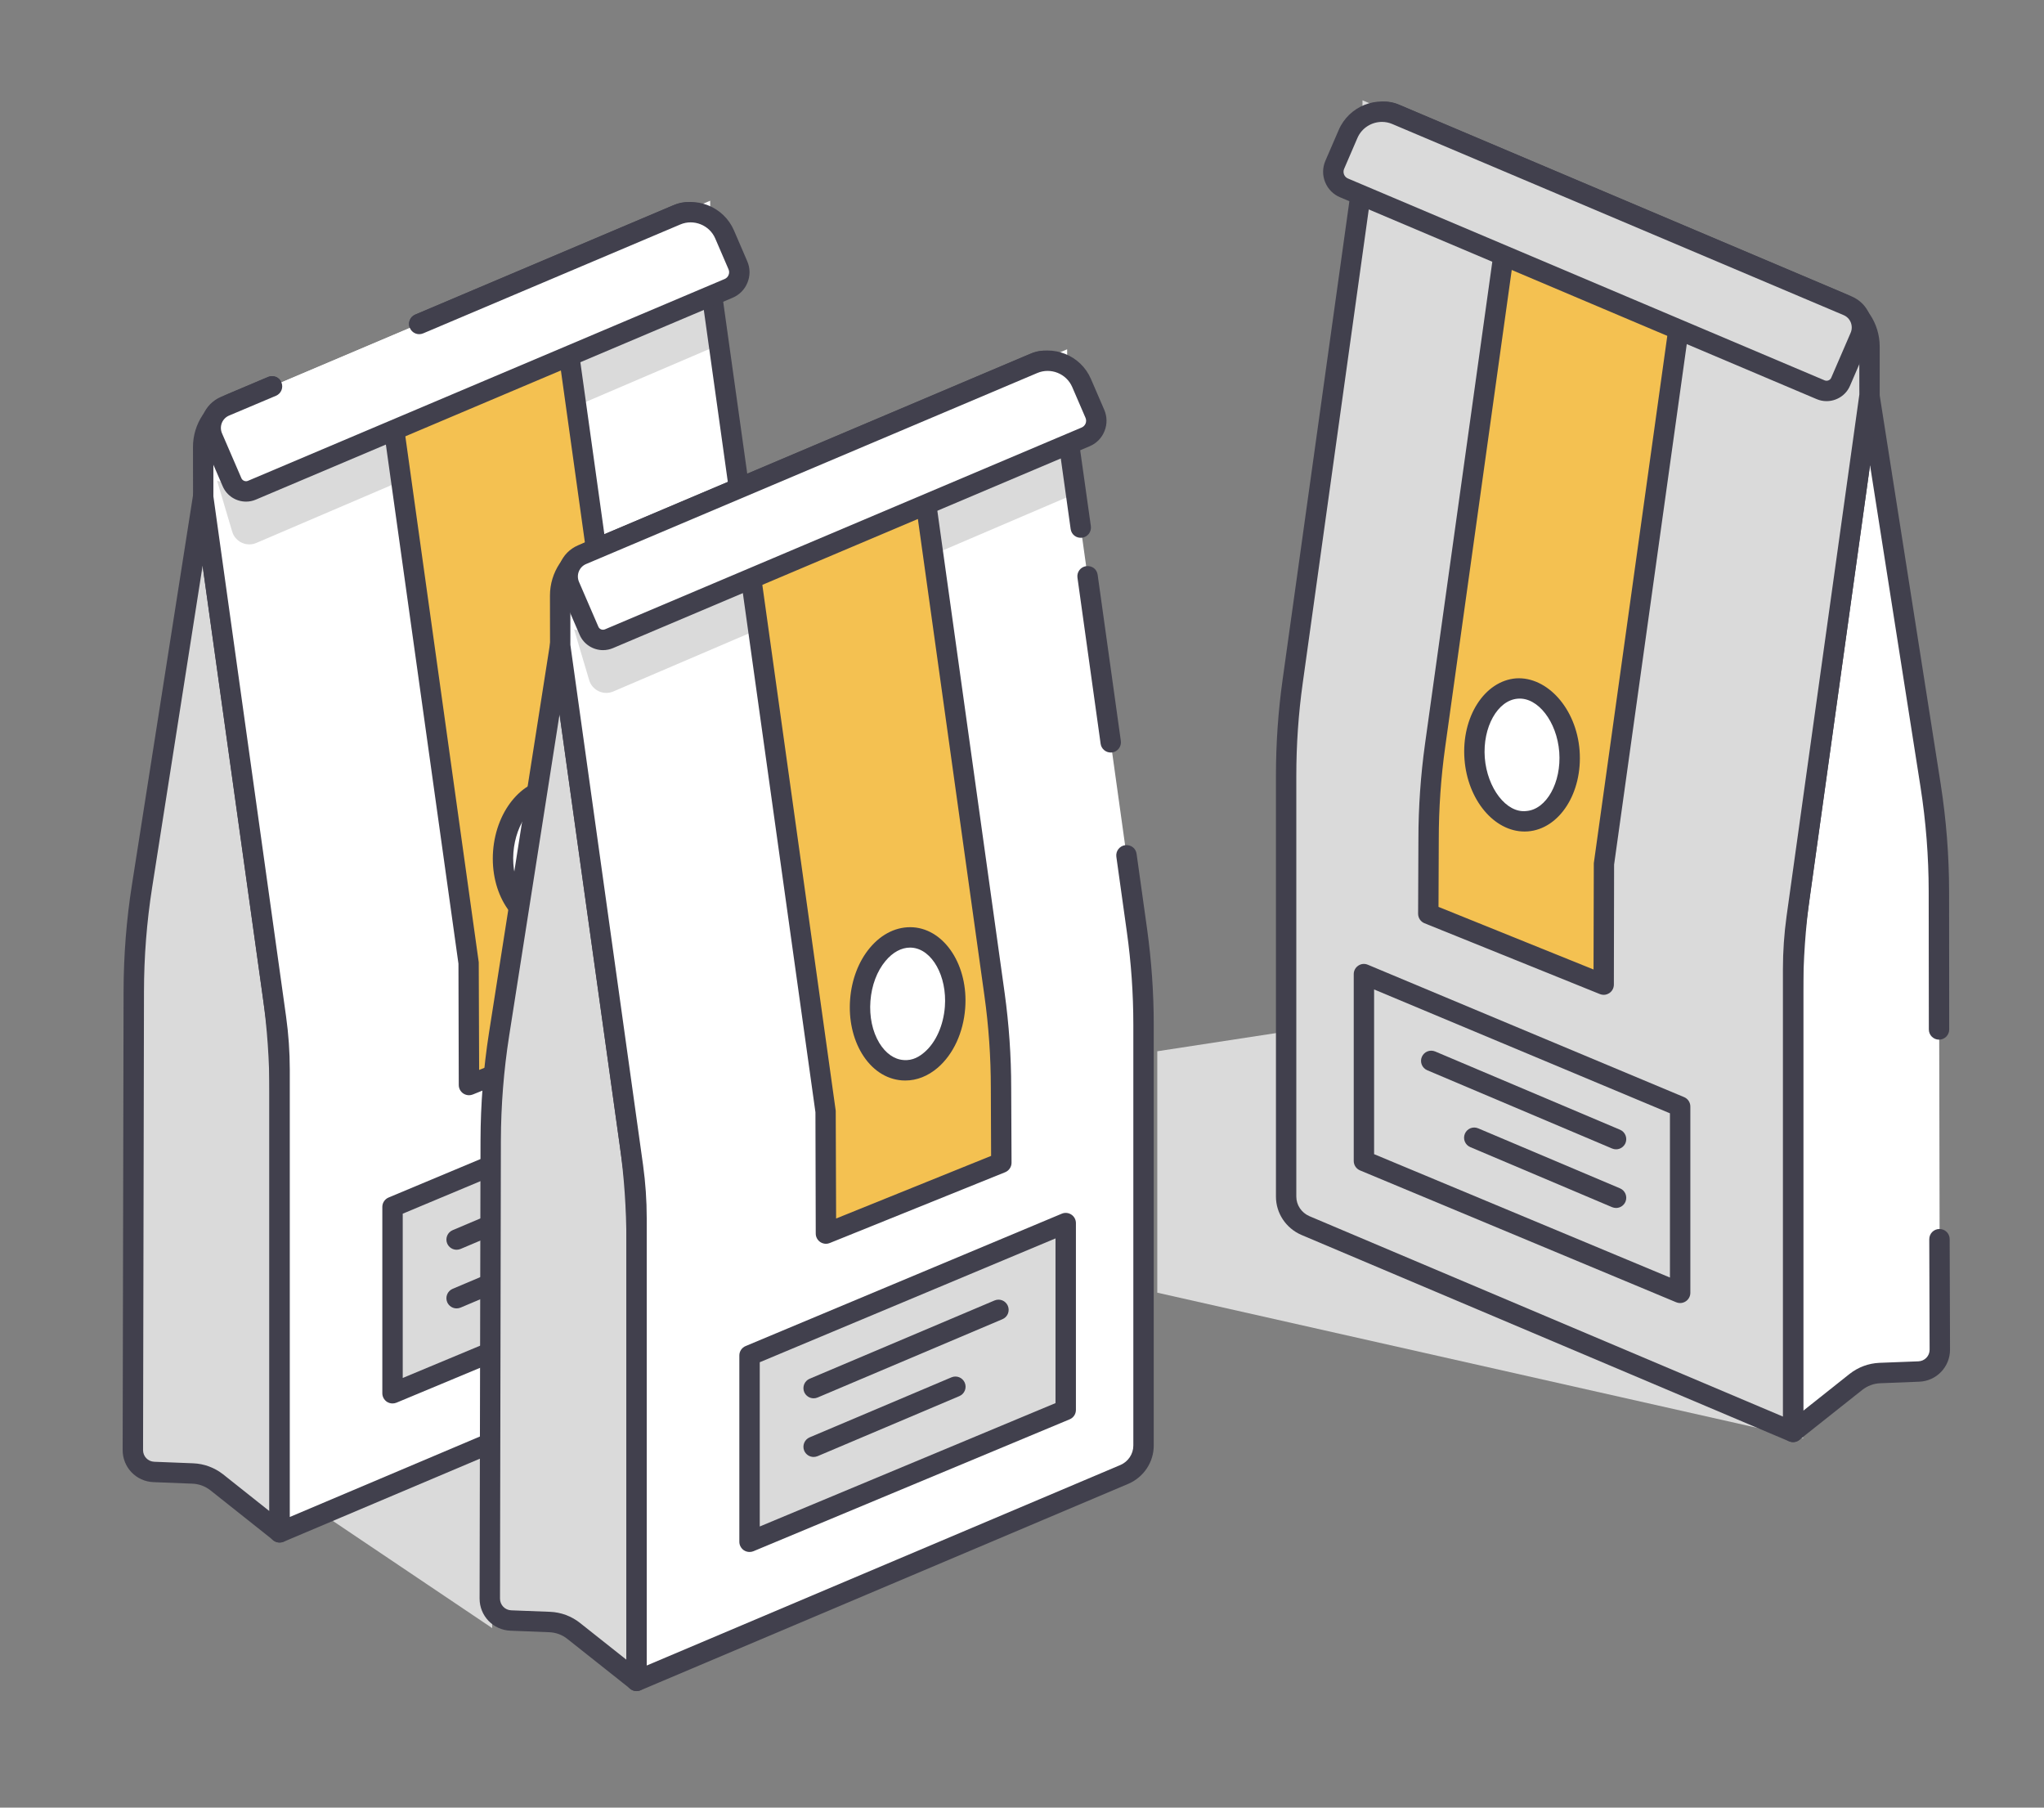
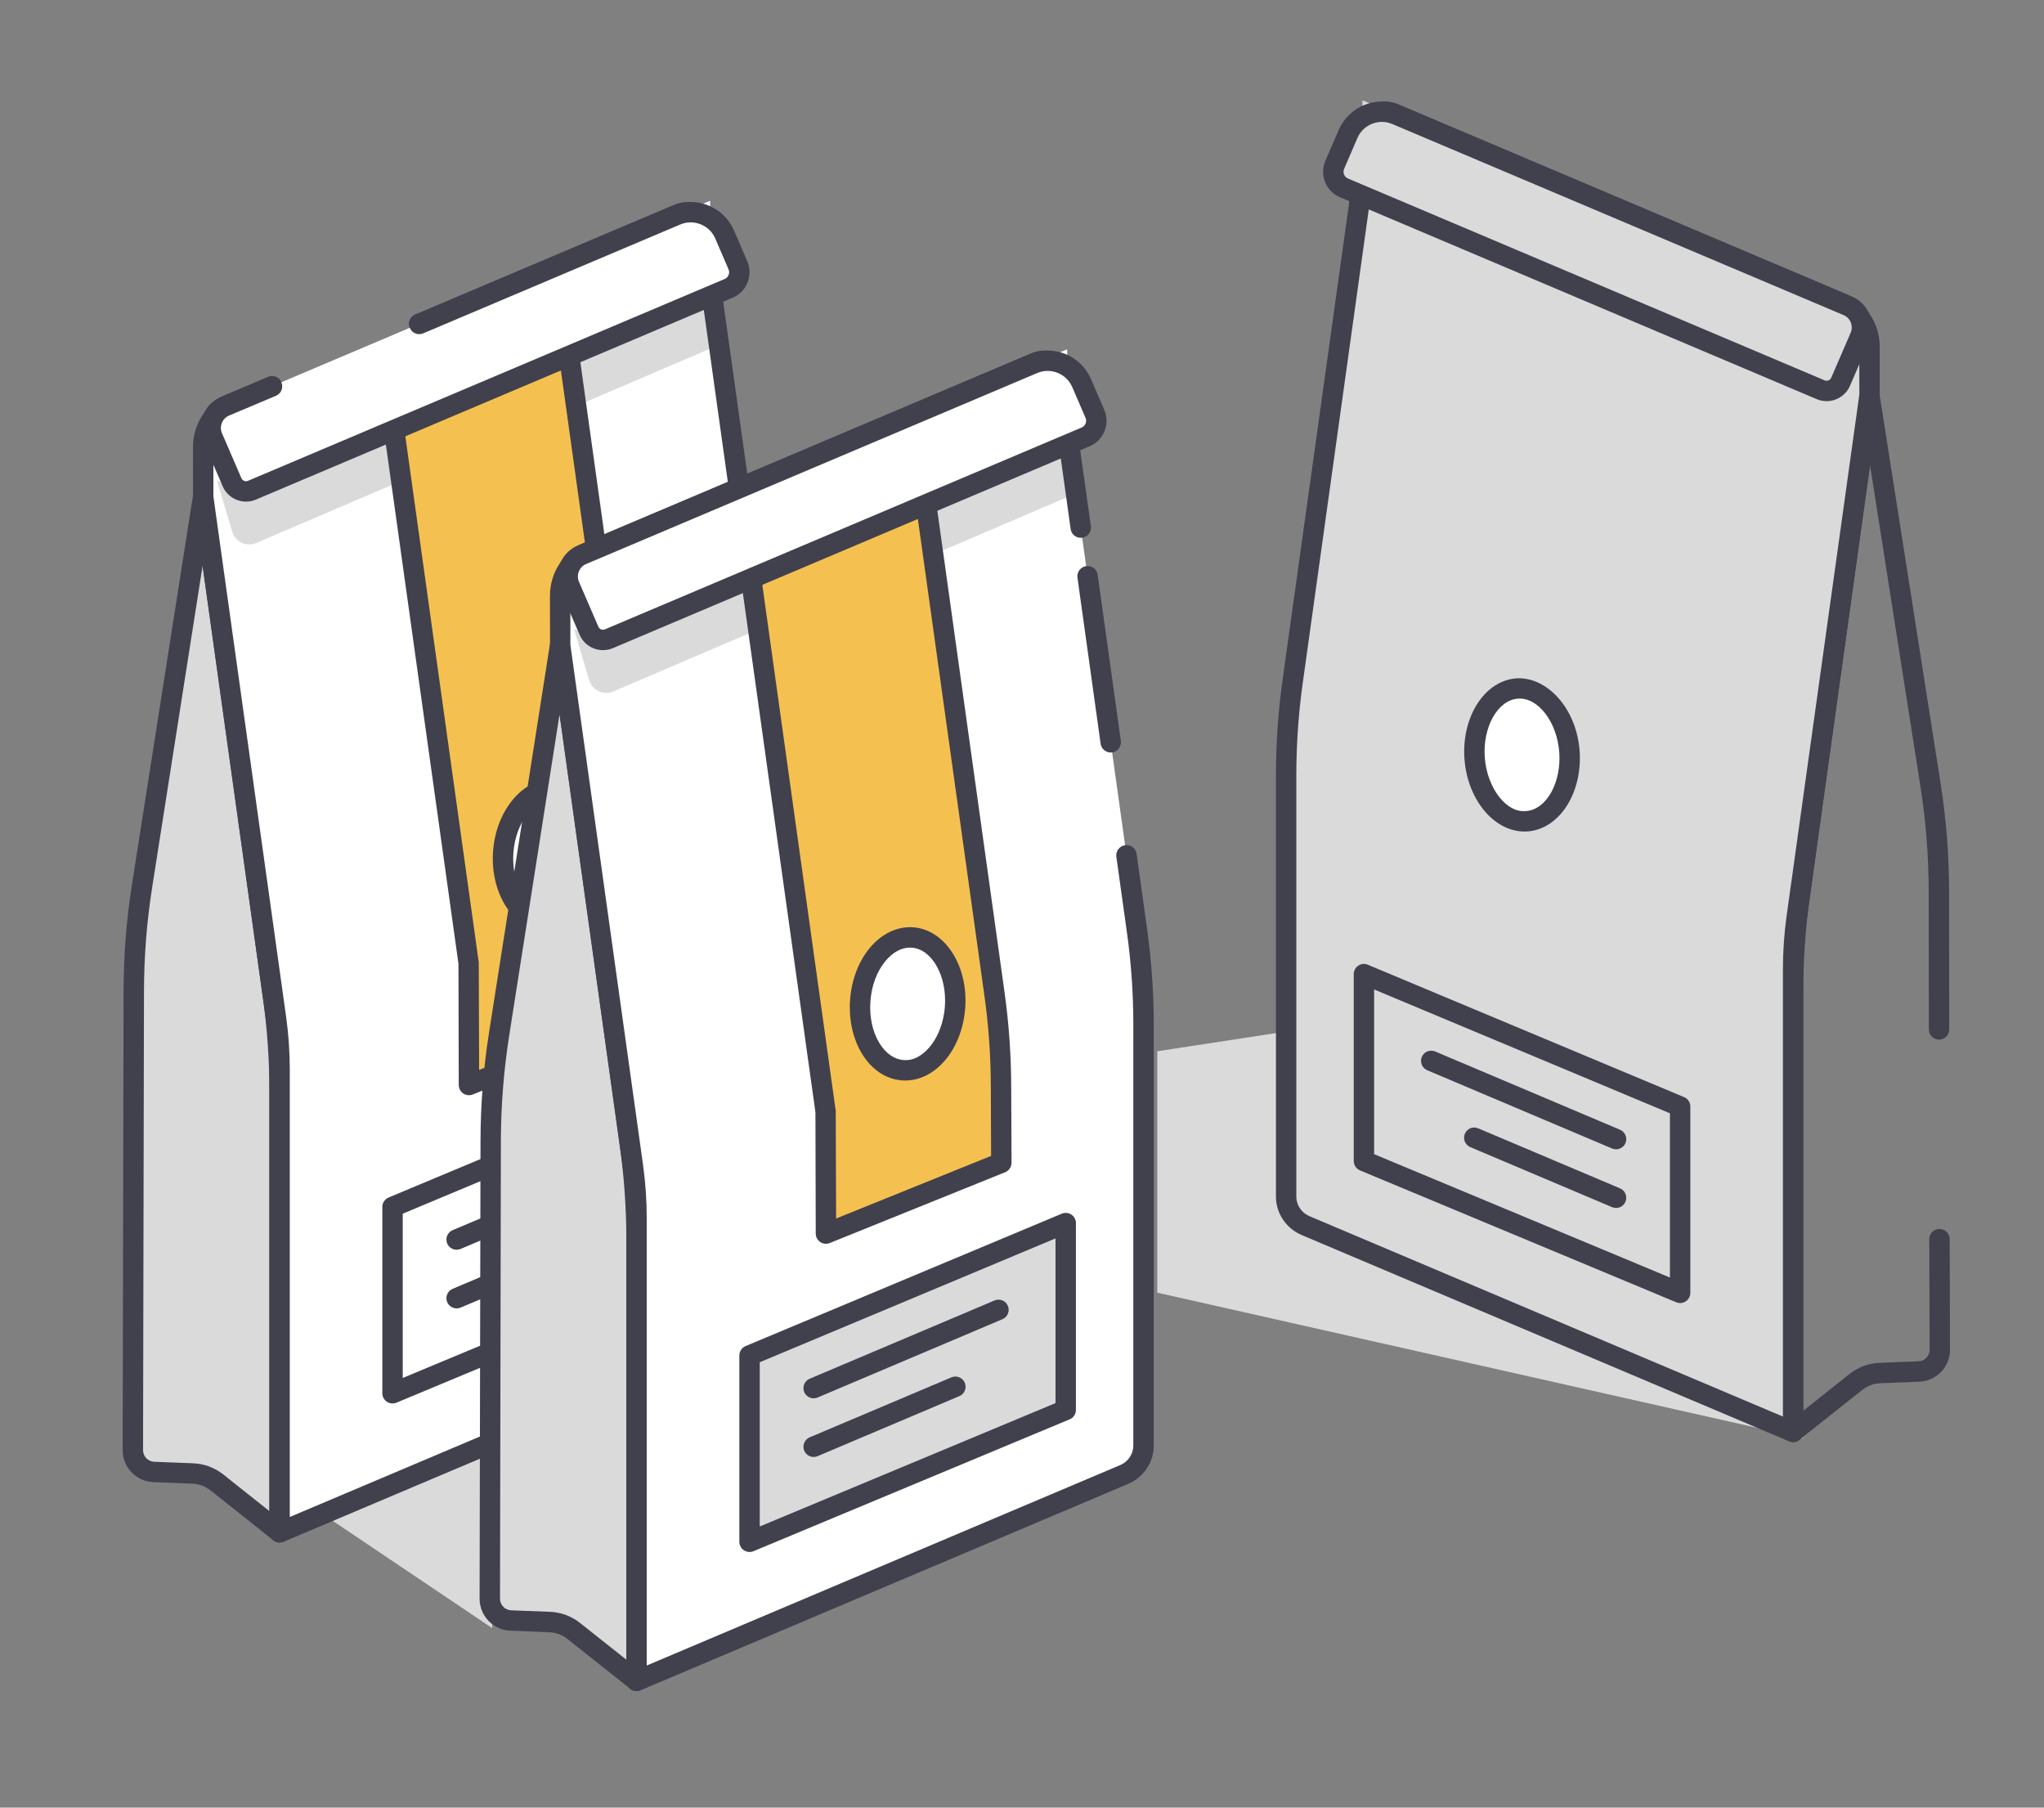
<svg xmlns="http://www.w3.org/2000/svg" xmlns:ns1="http://www.inkscape.org/namespaces/inkscape" xmlns:ns2="http://sodipodi.sourceforge.net/DTD/sodipodi-0.dtd" width="18.775mm" height="16.601mm" viewBox="0 0 18.775 16.601" id="svg8037" ns1:version="1.0.1 (1.0.1+r73)" ns2:docname="design_11.svg">
  <rect x="0" y="0" width="18.775" height="16.601" fill="#808080" stroke="none" />
  <defs id="defs8031" />
  <g ns1:label="Capa 1" ns1:groupmode="layer" id="layer1" transform="translate(-102.496,-71.299)">
    <g id="g11107" transform="matrix(0.353,0,0,-0.353,-97.323,197.652)">
      <g id="g1374" transform="translate(574.457,318.548)">
        <path d="M 0,0 4.41,-2.966 4.347,1.84 Z" style="fill:#dadada;fill-opacity:1;fill-rule:nonzero;stroke:none" id="path1376" />
      </g>
      <g id="g1378" transform="translate(569.515,319.666)">
        <path d="m 0,0 0.025,12.48 c 0.002,0.921 0.074,1.84 0.217,2.749 L 1.832,25.367 3.644,12.388 C 3.762,11.544 3.821,10.693 3.821,9.841 V -1.59 l -1.91,1.515 z" style="fill:#dadada;fill-opacity:1;fill-rule:nonzero;stroke:none" id="path1380" />
      </g>
      <g id="g1382" transform="translate(569.516,320.215)">
        <path d="M 0,0 H 0.006 Z M 1.816,23.009 0.503,14.64 C 0.362,13.745 0.291,12.833 0.29,11.928 L 0.266,0 V -0.001 C 0.265,-0.165 0.393,-0.299 0.558,-0.305 l 1.011,-0.04 C 1.854,-0.356 2.124,-0.456 2.35,-0.633 L 3.555,-1.59 V 9.292 c 0,0.838 -0.059,1.683 -0.175,2.51 z M 3.82,-2.404 c -0.059,0 -0.117,0.019 -0.165,0.057 L 2.02,-1.049 c -0.136,0.107 -0.299,0.168 -0.472,0.174 l -1.011,0.04 c -0.451,0.017 -0.803,0.385 -0.802,0.836 l 0.024,11.928 c 0.001,0.931 0.074,1.871 0.22,2.793 l 1.59,10.137 C 1.59,24.99 1.68,25.105 1.833,25.084 1.965,25.083 2.076,24.985 2.095,24.855 L 3.906,11.876 C 4.025,11.024 4.085,10.155 4.085,9.292 V -2.139 c 0,-0.102 -0.058,-0.195 -0.15,-0.239 C 3.899,-2.396 3.859,-2.404 3.82,-2.404" style="fill:#41404d;fill-opacity:1;fill-rule:nonzero;stroke:none" id="path1384" />
      </g>
      <g id="g1386" transform="translate(586.527,335.147)">
        <path d="m 0,0 v -10.952 c 0,-0.328 -0.197,-0.618 -0.497,-0.75 l -12.695,-5.372 V -4.36 L -15.18,9.882 v 2.101 l 13.192,5.588 v -2.1 L -0.169,2.438 C -0.056,1.631 0,0.815 0,0" style="fill:#ffffff;fill-opacity:1;fill-rule:nonzero;stroke:none" id="path1388" />
      </g>
      <g id="g1390" transform="translate(571.709,345.431)">
        <path d="M 0,0 0.392,-1.321 C 0.471,-1.587 0.765,-1.726 1.021,-1.616 L 13.06,3.537 12.88,4.825 0.906,-0.245 Z" style="fill:#dadada;fill-opacity:1;fill-rule:nonzero;stroke:none" id="path1392" />
      </g>
      <g id="g1394" transform="translate(573.334,317.807)">
        <path d="m 0,0 c -0.052,0 -0.103,0.015 -0.146,0.044 -0.075,0.049 -0.119,0.132 -0.119,0.222 v 12.04 c 0,0.435 -0.03,0.875 -0.091,1.305 l -1.895,13.574 -0.002,1.319 c 0,0.603 0.36,1.146 0.916,1.382 l 1.038,0.44 c 0.138,0.057 0.291,-0.006 0.348,-0.14 0.057,-0.135 -0.007,-0.291 -0.141,-0.348 l -1.037,-0.44 C -1.49,29.245 -1.722,28.894 -1.722,28.504 V 27.222 L 0.17,13.684 C 0.233,13.23 0.266,12.766 0.266,12.306 V 0.666 l 12.326,5.217 c 0.202,0.088 0.335,0.287 0.335,0.506 V 17.34 c 0,0.806 -0.056,1.617 -0.167,2.408 l -1.819,13.025 -0.002,1.246 c 0,0.111 -0.052,0.21 -0.146,0.272 -0.09,0.06 -0.203,0.071 -0.305,0.028 L 3.738,31.461 C 3.6,31.402 3.448,31.467 3.39,31.602 c -0.057,0.135 0.006,0.29 0.141,0.347 l 6.749,2.858 c 0.266,0.113 0.567,0.084 0.806,-0.074 0.241,-0.159 0.384,-0.426 0.384,-0.714 v -1.208 l 1.817,-12.989 c 0.112,-0.816 0.171,-1.651 0.171,-2.482 V 6.389 c 0,-0.43 -0.257,-0.82 -0.655,-0.994 L 0.104,0.021 C 0.071,0.007 0.035,0 0,0" style="fill:#41404d;fill-opacity:1;fill-rule:nonzero;stroke:none" id="path1396" />
      </g>
      <g id="g1398" transform="translate(582.826,331.554)">
        <path d="m 0,0 -4.563,-1.843 -0.009,3.158 -1.989,14.246 4.564,1.853 1.819,-13.031 c 0.114,-0.809 0.17,-1.625 0.17,-2.443 z" style="fill:#f4c151;fill-opacity:1;fill-rule:nonzero;stroke:none" id="path1400" />
      </g>
      <g id="g1402" transform="translate(576.557,346.947)">
        <path d="m 0,0 1.96,-14.042 0.01,-2.801 4.033,1.629 -0.007,1.76 c 0,0.802 -0.056,1.611 -0.168,2.407 L 4.057,1.647 Z m 1.706,-17.501 c -0.052,0 -0.104,0.016 -0.148,0.045 -0.073,0.049 -0.118,0.132 -0.118,0.22 l -0.008,3.157 -1.987,14.21 c -0.016,0.121 0.051,0.237 0.164,0.283 L 4.173,2.267 C 4.248,2.298 4.334,2.293 4.405,2.25 4.476,2.21 4.524,2.139 4.536,2.058 l 1.818,-13.031 c 0.115,-0.82 0.173,-1.655 0.173,-2.48 l 0.008,-1.939 c 0,-0.108 -0.065,-0.206 -0.166,-0.247 l -4.564,-1.843 c -0.032,-0.013 -0.066,-0.019 -0.099,-0.019" style="fill:#41404d;fill-opacity:1;fill-rule:nonzero;stroke:none" id="path1404" />
      </g>
      <g id="g1406" transform="translate(573.138,347.889)">
        <path d="m 0,0 -1.221,-0.515 c -0.314,-0.133 -0.46,-0.497 -0.325,-0.81 l 0.504,-1.169 c 0.087,-0.2 0.318,-0.293 0.519,-0.208 L 11.881,2.55 c 0.233,0.098 0.341,0.367 0.241,0.6 L 11.775,3.954 C 11.566,4.437 11.006,4.662 10.521,4.457 L 3.83,1.624" style="fill:#ffffff;fill-opacity:1;fill-rule:nonzero;stroke:none" id="path1408" />
      </g>
      <g id="g1410" transform="translate(572.462,344.89)">
        <path d="m 0,0 c -0.256,0 -0.501,0.15 -0.608,0.4 l -0.505,1.168 c -0.094,0.217 -0.097,0.457 -0.009,0.676 0.088,0.22 0.256,0.392 0.474,0.484 l 1.22,0.515 C 0.711,3.3 0.864,3.237 0.92,3.102 0.978,2.967 0.914,2.811 0.779,2.754 L -0.441,2.239 C -0.527,2.203 -0.595,2.134 -0.63,2.047 -0.664,1.96 -0.663,1.865 -0.626,1.778 L -0.121,0.609 C -0.092,0.543 -0.013,0.513 0.05,0.541 l 12.404,5.251 c 0.047,0.02 0.084,0.058 0.102,0.105 0.02,0.047 0.019,0.099 -10e-4,0.146 l -0.347,0.805 c -0.15,0.348 -0.561,0.51 -0.907,0.363 L 4.61,4.378 C 4.472,4.319 4.319,4.384 4.262,4.519 4.205,4.654 4.268,4.809 4.402,4.866 L 11.094,7.7 c 0.618,0.26 1.335,-0.027 1.601,-0.642 L 13.042,6.253 C 13.119,6.075 13.121,5.878 13.048,5.699 12.977,5.52 12.839,5.38 12.661,5.304 L 0.257,0.053 C 0.173,0.017 0.086,0 0,0" style="fill:#41404d;fill-opacity:1;fill-rule:nonzero;stroke:none" id="path1412" />
      </g>
      <g id="g1414" transform="translate(576.274,326.54)">
-         <path d="m 0,0 8.228,3.443 v -4.86 L 0,-4.848 Z" style="fill:#dadada;fill-opacity:1;fill-rule:nonzero;stroke:none" id="path1416" />
-       </g>
+         </g>
      <g id="g1418" transform="translate(576.539,326.364)">
        <path d="m 0,0 v -4.274 l 7.698,3.21 v 4.285 z m -0.266,-4.937 c -0.051,0 -0.102,0.015 -0.147,0.044 -0.073,0.05 -0.118,0.133 -0.118,0.221 v 4.849 c 0,0.106 0.065,0.203 0.163,0.244 L 7.86,3.864 C 7.943,3.899 8.036,3.889 8.11,3.84 8.184,3.791 8.228,3.708 8.228,3.62 v -4.861 c 0,-0.107 -0.064,-0.203 -0.163,-0.245 l -8.228,-3.431 c -0.033,-0.013 -0.068,-0.02 -0.103,-0.02" style="fill:#41404d;fill-opacity:1;fill-rule:nonzero;stroke:none" id="path1420" />
      </g>
      <g id="g1422" transform="translate(581.621,335.595)">
        <path d="m 0,0 c -0.072,-0.954 -0.682,-1.685 -1.363,-1.633 -0.681,0.051 -1.175,0.866 -1.103,1.819 0.072,0.954 0.683,1.685 1.363,1.633 C -0.421,1.768 0.072,0.953 0,0" style="fill:#ffffff;fill-opacity:1;fill-rule:nonzero;stroke:none" id="path1424" />
      </g>
      <g id="g1426" transform="translate(581.621,335.595)">
        <path d="m 0,0 h 0.006 z m -1.169,1.557 c -0.507,0 -0.974,-0.622 -1.033,-1.391 -0.059,-0.791 0.333,-1.495 0.858,-1.535 0.526,-0.041 1.018,0.597 1.08,1.389 0.059,0.792 -0.334,1.495 -0.859,1.534 -0.015,0.002 -0.03,0.003 -0.046,0.003 m -0.128,-3.458 c -0.03,0 -0.057,0.001 -0.087,0.003 -0.825,0.063 -1.429,1.006 -1.347,2.104 0.084,1.099 0.821,1.934 1.648,1.878 0.826,-0.063 1.43,-1.006 1.347,-2.104 v -0.001 c -0.081,-1.059 -0.772,-1.88 -1.561,-1.88" style="fill:#41404d;fill-opacity:1;fill-rule:nonzero;stroke:none" id="path1428" />
      </g>
      <g id="g1430" transform="translate(577.941,325.426)">
        <path d="m 0,0 c -0.104,0 -0.201,0.061 -0.245,0.162 -0.056,0.135 0.007,0.29 0.141,0.347 l 4.81,2.037 C 4.844,2.602 4.996,2.539 5.054,2.405 5.111,2.27 5.048,2.114 4.913,2.057 L 0.104,0.021 C 0.07,0.007 0.034,0 0,0" style="fill:#41404d;fill-opacity:1;fill-rule:nonzero;stroke:none" id="path1432" />
      </g>
      <g id="g1434" transform="translate(577.941,323.9)">
        <path d="m 0,0 c -0.104,0 -0.201,0.061 -0.245,0.162 -0.056,0.135 0.007,0.29 0.141,0.347 l 3.69,1.562 C 3.725,2.129 3.876,2.065 3.934,1.931 3.991,1.795 3.928,1.64 3.793,1.583 L 0.104,0.021 C 0.07,0.007 0.034,0 0,0" style="fill:#41404d;fill-opacity:1;fill-rule:nonzero;stroke:none" id="path1436" />
      </g>
      <g id="g1438" transform="translate(612.997,320.519)">
        <path d="m 0,0 -16.824,3.79 v 6.281 l 3.71,0.568 z" style="fill:#dadada;fill-opacity:1;fill-rule:nonzero;stroke:none" id="path1440" />
      </g>
      <g id="g1442" transform="translate(578.804,315.802)">
        <path d="m 0,0 0.024,12.48 c 0.002,0.921 0.075,1.84 0.218,2.749 L 1.832,25.367 3.644,12.388 C 3.762,11.544 3.821,10.693 3.821,9.841 V -1.591 L 1.91,-0.075 Z" style="fill:#dadada;fill-opacity:1;fill-rule:nonzero;stroke:none" id="path1444" />
      </g>
      <g id="g1446" transform="translate(579.07,316.35)">
        <path d="m 0,0 v 0 c 0,-0.165 0.128,-0.299 0.292,-0.305 l 1.012,-0.039 c 0.282,-0.011 0.559,-0.114 0.78,-0.291 L 3.289,-1.59 V 9.292 c 0,0.835 -0.058,1.681 -0.174,2.511 L 1.55,23.009 0.238,14.64 C 0.098,13.747 0.026,12.834 0.023,11.928 Z m 3.554,-2.405 c -0.059,0 -0.117,0.02 -0.164,0.058 L 1.754,-1.05 c -0.133,0.107 -0.3,0.169 -0.471,0.175 l -1.012,0.04 C -0.178,-0.817 -0.531,-0.45 -0.531,0 v 0 l 0.024,11.929 c 0.002,0.933 0.077,1.873 0.221,2.793 l 1.59,10.138 c 0.02,0.129 0.131,0.224 0.262,0.224 0.163,0 0.244,-0.097 0.263,-0.229 L 3.642,11.876 C 3.76,11.021 3.82,10.152 3.82,9.292 V -2.139 C 3.82,-2.241 3.762,-2.334 3.669,-2.378 3.633,-2.396 3.594,-2.405 3.554,-2.405" style="fill:#41404d;fill-opacity:1;fill-rule:nonzero;stroke:none" id="path1448" />
      </g>
      <g id="g1450" transform="translate(595.816,331.282)">
        <path d="m 0,0 v -10.951 c 0,-0.329 -0.197,-0.619 -0.497,-0.751 l -12.695,-5.372 V -4.36 L -15.18,9.882 v 2.101 l 13.192,5.588 v -2.1 L -0.169,2.438 C -0.057,1.631 0,0.816 0,0" style="fill:#ffffff;fill-opacity:1;fill-rule:nonzero;stroke:none" id="path1452" />
      </g>
      <g id="g1454" transform="translate(580.998,341.567)">
        <path d="M 0,0 0.392,-1.321 C 0.471,-1.587 0.765,-1.726 1.021,-1.616 L 13.06,3.537 12.88,4.825 0.906,-0.244 Z" style="fill:#dadada;fill-opacity:1;fill-rule:nonzero;stroke:none" id="path1456" />
      </g>
      <g id="g1458" transform="translate(594.962,338.362)">
        <path d="M 0,0 C -0.13,0 -0.245,0.096 -0.263,0.228 L -0.866,4.55 c -0.02,0.145 0.081,0.279 0.227,0.299 C -0.48,4.866 -0.36,4.767 -0.34,4.623 L 0.263,0.302 C 0.283,0.157 0.182,0.022 0.036,0.002 0.024,0.001 0.011,0 0,0" style="fill:#41404d;fill-opacity:1;fill-rule:nonzero;stroke:none" id="path1460" />
      </g>
      <g id="g1462" transform="translate(582.623,313.943)">
        <path d="m 0,0 c -0.052,0 -0.103,0.015 -0.146,0.044 -0.075,0.049 -0.119,0.132 -0.119,0.221 v 12.04 c 0,0.436 -0.03,0.875 -0.091,1.305 l -1.895,13.575 -0.002,1.318 c 0,0.604 0.36,1.147 0.915,1.383 l 11.617,4.921 c 0.266,0.112 0.567,0.083 0.807,-0.075 0.241,-0.159 0.384,-0.426 0.384,-0.713 V 32.81 l 0.352,-2.502 c 0.02,-0.145 -0.082,-0.28 -0.227,-0.3 -0.15,-0.019 -0.279,0.081 -0.299,0.226 l -0.355,2.539 -0.002,1.246 c 0,0.11 -0.052,0.21 -0.146,0.271 -0.092,0.061 -0.203,0.073 -0.307,0.028 L -1.13,29.397 C -1.49,29.245 -1.722,28.894 -1.722,28.503 V 27.222 L 0.17,13.684 C 0.233,13.229 0.265,12.765 0.265,12.305 V 0.666 l 12.326,5.217 c 0.203,0.088 0.336,0.287 0.336,0.505 V 17.34 c 0,0.801 -0.056,1.611 -0.168,2.408 l -0.274,1.96 c -0.019,0.146 0.082,0.279 0.227,0.3 0.159,0.017 0.279,-0.082 0.3,-0.226 l 0.274,-1.96 C 13.399,19 13.458,18.165 13.458,17.34 V 6.388 C 13.458,5.959 13.2,5.569 12.801,5.395 L 0.104,0.021 C 0.07,0.007 0.035,0 0,0" style="fill:#41404d;fill-opacity:1;fill-rule:nonzero;stroke:none" id="path1464" />
      </g>
      <g id="g1466" transform="translate(592.115,327.69)">
        <path d="m 0,0 -4.563,-1.843 -0.009,3.157 -1.989,14.247 4.564,1.853 1.819,-13.032 c 0.113,-0.809 0.17,-1.625 0.17,-2.442 z" style="fill:#f4c151;fill-opacity:1;fill-rule:nonzero;stroke:none" id="path1468" />
      </g>
      <g id="g1470" transform="translate(585.846,343.083)">
        <path d="m 0,0 1.96,-14.042 0.01,-2.802 4.033,1.629 -0.007,1.761 c 0,0.807 -0.056,1.616 -0.167,2.407 L 4.057,1.646 Z m 1.706,-17.502 c -0.052,0 -0.104,0.016 -0.148,0.045 -0.073,0.05 -0.118,0.132 -0.118,0.22 L 1.432,-14.08 -0.555,0.131 c -0.016,0.121 0.051,0.237 0.164,0.283 L 4.173,2.267 C 4.248,2.298 4.333,2.293 4.405,2.251 4.476,2.21 4.524,2.138 4.536,2.058 l 1.819,-13.032 c 0.113,-0.815 0.171,-1.649 0.171,-2.479 l 0.009,-1.94 c 0,-0.107 -0.065,-0.206 -0.166,-0.247 l -4.564,-1.842 c -0.032,-0.014 -0.066,-0.02 -0.099,-0.02" style="fill:#41404d;fill-opacity:1;fill-rule:nonzero;stroke:none" id="path1472" />
      </g>
      <g id="g1474" transform="translate(592.949,348.481)">
        <path d="m 0,0 -11.742,-4.971 c -0.315,-0.133 -0.461,-0.497 -0.325,-0.811 l 0.504,-1.169 c 0.086,-0.199 0.318,-0.292 0.518,-0.207 L 1.36,-1.907 c 0.232,0.099 0.341,0.368 0.24,0.6 L 1.253,-0.502 C 1.044,-0.019 0.485,0.206 0,0" style="fill:#ffffff;fill-opacity:1;fill-rule:nonzero;stroke:none" id="path1476" />
      </g>
      <g id="g1478" transform="translate(593.053,348.237)">
        <path d="m 0,0 -11.743,-4.971 c -0.087,-0.037 -0.153,-0.105 -0.188,-0.192 -0.035,-0.087 -0.034,-0.184 0.003,-0.271 l 0.505,-1.168 c 0.028,-0.066 0.103,-0.095 0.171,-0.068 l 12.404,5.251 c 0.047,0.02 0.084,0.058 0.103,0.105 0.018,0.047 0.018,0.099 -0.002,0.146 L 0.906,-0.364 C 0.755,-0.016 0.347,0.146 0,0 m -11.302,-7.211 c -0.256,0 -0.502,0.15 -0.609,0.399 l -0.504,1.168 c -0.093,0.219 -0.097,0.459 -0.008,0.679 0.088,0.219 0.256,0.39 0.473,0.482 l 11.742,4.971 v 0 C 0.409,0.749 1.127,0.461 1.393,-0.154 L 1.74,-0.958 C 1.816,-1.135 1.82,-1.332 1.747,-1.511 1.676,-1.691 1.538,-1.832 1.359,-1.907 l -12.404,-5.252 c -0.084,-0.035 -0.171,-0.052 -0.257,-0.052" style="fill:#41404d;fill-opacity:1;fill-rule:nonzero;stroke:none" id="path1480" />
      </g>
      <g id="g1482" transform="translate(585.563,322.675)">
        <path d="M 0,0 8.228,3.444 V -1.417 L 0,-4.848 Z" style="fill:#dadada;fill-opacity:1;fill-rule:nonzero;stroke:none" id="path1484" />
      </g>
      <g id="g1486" transform="translate(585.829,322.499)">
        <path d="m 0,0 v -4.273 l 7.696,3.21 v 4.285 z m -0.266,-4.936 c -0.051,0 -0.102,0.015 -0.147,0.044 -0.073,0.05 -0.118,0.132 -0.118,0.221 v 4.848 c 0,0.107 0.065,0.203 0.163,0.244 L 7.859,3.865 C 7.942,3.9 8.035,3.89 8.109,3.841 8.183,3.792 8.227,3.709 8.227,3.621 V -1.24 c 0,-0.108 -0.064,-0.204 -0.163,-0.245 l -8.227,-3.431 c -0.033,-0.014 -0.068,-0.02 -0.103,-0.02" style="fill:#41404d;fill-opacity:1;fill-rule:nonzero;stroke:none" id="path1488" />
      </g>
      <g id="g1490" transform="translate(590.91,331.73)">
        <path d="m 0,0 c -0.072,-0.954 -0.683,-1.685 -1.363,-1.633 -0.681,0.051 -1.175,0.866 -1.103,1.819 0.072,0.954 0.683,1.685 1.363,1.633 C -0.421,1.768 0.072,0.953 0,0" style="fill:#ffffff;fill-opacity:1;fill-rule:nonzero;stroke:none" id="path1492" />
      </g>
      <g id="g1494" transform="translate(589.74,333.287)">
        <path d="M 0,0 C -0.226,0 -0.451,-0.122 -0.638,-0.347 -0.861,-0.613 -1,-0.984 -1.031,-1.39 c -0.031,-0.407 0.052,-0.795 0.231,-1.091 0.163,-0.268 0.386,-0.426 0.627,-0.444 0.246,-0.024 0.429,0.1 0.548,0.203 0.296,0.254 0.494,0.697 0.531,1.185 v 0 C 0.966,-0.745 0.573,-0.042 0.048,-0.002 0.031,0 0.016,0 0,0 m -0.123,-3.458 c -0.03,0 -0.059,0.001 -0.089,0.003 -0.418,0.032 -0.788,0.28 -1.042,0.699 -0.236,0.391 -0.345,0.89 -0.306,1.406 0.039,0.516 0.221,0.993 0.514,1.343 0.315,0.377 0.718,0.564 1.133,0.535 C 0.914,0.464 1.519,-0.479 1.435,-1.577 1.387,-2.211 1.126,-2.775 0.721,-3.125 0.465,-3.344 0.175,-3.458 -0.123,-3.458" style="fill:#41404d;fill-opacity:1;fill-rule:nonzero;stroke:none" id="path1496" />
      </g>
      <g id="g1498" transform="translate(587.231,321.561)">
        <path d="m 0,0 c -0.104,0 -0.201,0.061 -0.245,0.162 -0.056,0.135 0.007,0.29 0.141,0.347 l 4.81,2.036 C 4.844,2.603 4.996,2.54 5.054,2.405 5.111,2.27 5.048,2.114 4.913,2.058 L 0.104,0.021 C 0.069,0.006 0.034,0 0,0" style="fill:#41404d;fill-opacity:1;fill-rule:nonzero;stroke:none" id="path1500" />
      </g>
      <g id="g1502" transform="translate(587.231,320.035)">
        <path d="m 0,0 c -0.104,0 -0.201,0.061 -0.245,0.162 -0.056,0.135 0.007,0.291 0.141,0.348 L 3.585,2.071 C 3.723,2.129 3.875,2.065 3.933,1.931 3.99,1.795 3.927,1.64 3.792,1.583 L 0.104,0.021 C 0.069,0.007 0.034,0 0,0" style="fill:#41404d;fill-opacity:1;fill-rule:nonzero;stroke:none" id="path1504" />
      </g>
      <g id="g1506" transform="translate(616.537,322.279)">
-         <path d="m 0,0 -0.025,12.48 c -0.002,0.921 -0.075,1.84 -0.217,2.749 L -1.832,25.367 -3.644,12.388 C -3.762,11.544 -3.821,10.693 -3.821,9.841 V -1.591 l 1.91,1.516 z" style="fill:#ffffff;fill-opacity:1;fill-rule:nonzero;stroke:none" id="path1508" />
-       </g>
+         </g>
      <g id="g1510" transform="translate(612.716,320.423)">
        <path d="m 0,0 c -0.04,0 -0.079,0.009 -0.115,0.026 -0.093,0.045 -0.151,0.138 -0.151,0.24 v 11.431 c 0,0.863 0.06,1.732 0.18,2.584 L 1.725,27.26 c 0.019,0.131 0.13,0.228 0.261,0.229 h 0.002 c 0.131,0 0.242,-0.095 0.262,-0.224 L 3.841,17.127 c 0.145,-0.929 0.219,-1.869 0.22,-2.794 l 0.003,-3.599 c 0,-0.146 -0.118,-0.265 -0.265,-0.265 -0.146,0 -0.265,0.118 -0.265,0.265 L 3.53,14.333 C 3.529,15.23 3.458,16.143 3.317,17.045 L 2.004,25.414 0.44,14.208 C 0.324,13.38 0.265,12.535 0.265,11.697 V 0.814 L 1.47,1.771 c 0.226,0.178 0.496,0.278 0.78,0.29 L 3.262,2.1 C 3.427,2.106 3.555,2.24 3.554,2.404 L 3.545,5.277 c 0,0.147 0.118,0.266 0.264,0.266 H 3.81 c 0.147,0 0.266,-0.118 0.266,-0.264 L 4.085,2.406 C 4.086,1.955 3.733,1.587 3.283,1.57 L 2.271,1.53 C 2.099,1.523 1.936,1.463 1.8,1.355 L 0.165,0.058 C 0.117,0.02 0.059,0 0,0" style="fill:#41404d;fill-opacity:1;fill-rule:nonzero;stroke:none" id="path1512" />
      </g>
      <g id="g1514" transform="translate(599.525,337.76)">
        <path d="m 0,0 v -10.951 c 0,-0.328 0.197,-0.619 0.497,-0.75 l 12.695,-5.373 V -4.36 L 15.18,9.883 v 2.1 L 1.988,17.571 v -2.1 L 0.169,2.438 C 0.056,1.631 0,0.816 0,0" style="fill:#dadada;fill-opacity:1;fill-rule:nonzero;stroke:none" id="path1516" />
      </g>
      <g id="g1518" transform="translate(602.102,354.765)">
        <path d="m 0,0 c -0.061,0 -0.123,-0.019 -0.177,-0.054 -0.094,-0.062 -0.146,-0.161 -0.146,-0.272 v -1.209 l -1.821,-13.062 c -0.111,-0.791 -0.167,-1.601 -0.167,-2.408 v -10.952 c 0,-0.218 0.133,-0.417 0.338,-0.507 l 12.324,-5.215 v 11.639 c 0,0.46 0.032,0.925 0.095,1.379 l 1.894,13.575 -0.002,1.245 c 0,0.39 -0.232,0.741 -0.592,0.894 L 0.128,-0.026 C 0.087,-0.009 0.043,0 0,0 m 10.616,-34.345 c -0.035,0 -0.071,0.007 -0.103,0.021 l -12.697,5.373 c -0.4,0.176 -0.657,0.565 -0.657,0.994 v 10.952 c 0,0.831 0.057,1.666 0.171,2.482 l 1.818,13.025 -0.002,1.172 c 0,0.288 0.143,0.555 0.384,0.714 0.238,0.158 0.541,0.188 0.806,0.074 l 11.617,-4.921 c 0.556,-0.236 0.916,-0.778 0.916,-1.382 v -1.282 l -1.896,-13.611 c -0.061,-0.431 -0.092,-0.87 -0.092,-1.306 v -12.04 c 0,-0.088 -0.044,-0.171 -0.119,-0.221 -0.043,-0.029 -0.094,-0.044 -0.146,-0.044" style="fill:#41404d;fill-opacity:1;fill-rule:nonzero;stroke:none" id="path1520" />
      </g>
      <g id="g1522" transform="translate(603.225,334.168)">
-         <path d="M 0,0 4.564,-1.843 4.572,1.314 6.561,15.561 1.997,17.414 0.178,4.383 C 0.065,3.573 0.008,2.757 0.008,1.94 Z" style="fill:#f4c151;fill-opacity:1;fill-rule:nonzero;stroke:none" id="path1524" />
-       </g>
+         </g>
      <g id="g1526" transform="translate(603.491,334.346)">
-         <path d="M 0,0 4.034,-1.629 4.041,1.137 6.003,15.214 1.946,16.861 0.175,4.167 C 0.063,3.371 0.007,2.562 0.007,1.761 Z m 4.298,-2.288 c -0.033,0 -0.068,0.007 -0.1,0.02 l -4.564,1.843 c -0.1,0.041 -0.165,0.139 -0.165,0.247 l 0.008,1.94 c 0,0.824 0.058,1.658 0.172,2.479 l 1.819,13.031 c 0.011,0.081 0.06,0.152 0.13,0.193 0.07,0.04 0.158,0.047 0.232,0.015 L 6.394,15.628 C 6.507,15.582 6.575,15.466 6.558,15.345 L 4.569,1.099 4.563,-2.022 c 0,-0.089 -0.044,-0.171 -0.117,-0.22 C 4.401,-2.272 4.35,-2.288 4.298,-2.288" style="fill:#41404d;fill-opacity:1;fill-rule:nonzero;stroke:none" id="path1528" />
-       </g>
+         </g>
      <g id="g1530" transform="translate(602.392,354.959)">
        <path d="m 0,0 11.742,-4.972 c 0.315,-0.132 0.461,-0.497 0.325,-0.81 l -0.504,-1.169 c -0.086,-0.2 -0.318,-0.293 -0.519,-0.208 L -1.36,-1.907 c -0.233,0.098 -0.341,0.368 -0.241,0.6 l 0.348,0.804 C -1.044,-0.02 -0.485,0.205 0,0" style="fill:#dadada;fill-opacity:1;fill-rule:nonzero;stroke:none" id="path1532" />
      </g>
      <g id="g1534" transform="translate(602.02,354.769)">
        <path d="m 0,0 c -0.269,0 -0.526,-0.157 -0.639,-0.418 l -0.347,-0.805 c -0.019,-0.046 -0.02,-0.098 -0.001,-0.146 0.019,-0.047 0.055,-0.084 0.103,-0.104 L 11.52,-6.725 c 0.063,-0.025 0.142,0.002 0.17,0.069 l 0.505,1.169 c 0.037,0.086 0.038,0.181 0.004,0.269 -0.035,0.087 -0.102,0.156 -0.189,0.192 L 0.268,-0.055 C 0.181,-0.018 0.09,0 0,0 m 11.569,-7.265 c -0.086,0 -0.173,0.016 -0.257,0.052 l -12.403,5.252 c -0.178,0.074 -0.316,0.215 -0.388,0.394 -0.073,0.179 -0.07,0.376 0.006,0.554 l 0.348,0.805 c 0.267,0.617 0.986,0.904 1.601,0.642 l 11.741,-4.972 c 0.218,-0.091 0.387,-0.263 0.474,-0.483 0.089,-0.219 0.085,-0.459 -0.009,-0.676 l -0.504,-1.169 c -0.107,-0.249 -0.353,-0.399 -0.609,-0.399" style="fill:#41404d;fill-opacity:1;fill-rule:nonzero;stroke:none" id="path1536" />
      </g>
      <g id="g1538" transform="translate(609.778,329.154)">
        <path d="m 0,0 -8.228,3.443 v -4.86 L 0,-4.848 Z" style="fill:#dadada;fill-opacity:1;fill-rule:nonzero;stroke:none" id="path1540" />
      </g>
      <g id="g1542" transform="translate(601.815,327.913)">
        <path d="M 0,0 7.698,-3.21 V 1.063 L 0,4.285 Z m 7.963,-3.874 c -0.034,0 -0.069,0.007 -0.103,0.021 l -8.228,3.431 c -0.098,0.042 -0.162,0.138 -0.162,0.245 v 4.861 c 0,0.088 0.044,0.171 0.118,0.22 0.073,0.05 0.164,0.06 0.249,0.024 L 8.066,1.484 C 8.164,1.443 8.229,1.347 8.229,1.24 V -3.608 C 8.229,-3.697 8.184,-3.78 8.11,-3.829 8.066,-3.858 8.015,-3.874 7.963,-3.874" style="fill:#41404d;fill-opacity:1;fill-rule:nonzero;stroke:none" id="path1544" />
      </g>
      <g id="g1546" transform="translate(604.43,338.208)">
        <path d="m 0,0 c 0.072,-0.954 0.683,-1.685 1.364,-1.633 0.681,0.051 1.174,0.866 1.102,1.82 C 2.394,1.14 1.784,1.871 1.103,1.819 0.422,1.768 -0.072,0.953 0,0" style="fill:#ffffff;fill-opacity:1;fill-rule:nonzero;stroke:none" id="path1548" />
      </g>
      <g id="g1550" transform="translate(604.695,338.228)">
        <path d="M 0,0 C 0.062,-0.792 0.563,-1.449 1.08,-1.388 1.604,-1.349 1.997,-0.646 1.938,0.146 1.877,0.938 1.38,1.58 0.858,1.535 0.334,1.495 -0.059,0.792 0,0 m 1.033,-1.921 c -0.789,0 -1.481,0.822 -1.561,1.881 v 0 C -0.611,1.058 -0.007,2.002 0.819,2.064 1.621,2.112 2.383,1.284 2.467,0.187 2.549,-0.912 1.945,-1.855 1.12,-1.918 1.091,-1.92 1.062,-1.921 1.033,-1.921" style="fill:#41404d;fill-opacity:1;fill-rule:nonzero;stroke:none" id="path1552" />
      </g>
      <g id="g1554" transform="translate(608.111,328.039)">
        <path d="m 0,0 c -0.034,0 -0.069,0.006 -0.104,0.021 l -4.809,2.036 c -0.135,0.057 -0.198,0.213 -0.141,0.347 0.058,0.135 0.21,0.198 0.348,0.141 L 0.104,0.509 C 0.238,0.452 0.301,0.297 0.245,0.162 0.201,0.061 0.104,0 0,0" style="fill:#41404d;fill-opacity:1;fill-rule:nonzero;stroke:none" id="path1556" />
      </g>
      <g id="g1558" transform="translate(608.111,326.513)">
        <path d="m 0,0 c -0.034,0 -0.069,0.007 -0.104,0.021 l -3.689,1.562 c -0.135,0.057 -0.198,0.212 -0.141,0.348 0.058,0.134 0.209,0.199 0.348,0.14 L 0.104,0.51 C 0.238,0.453 0.301,0.297 0.245,0.162 0.201,0.061 0.104,0 0,0" style="fill:#41404d;fill-opacity:1;fill-rule:nonzero;stroke:none" id="path1560" />
      </g>
    </g>
  </g>
</svg>